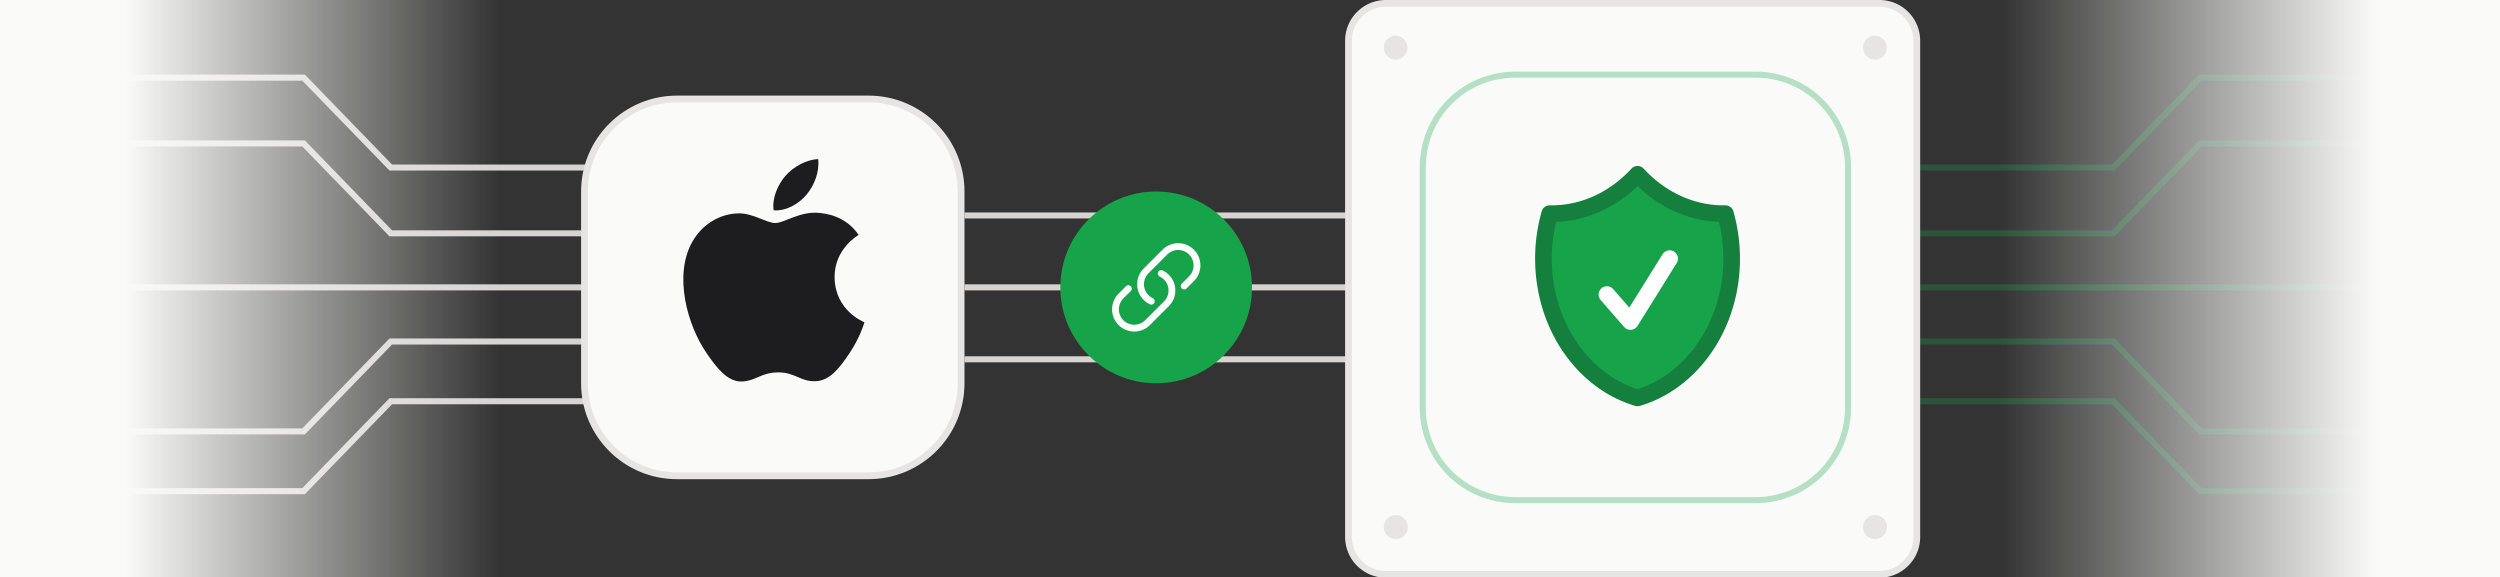
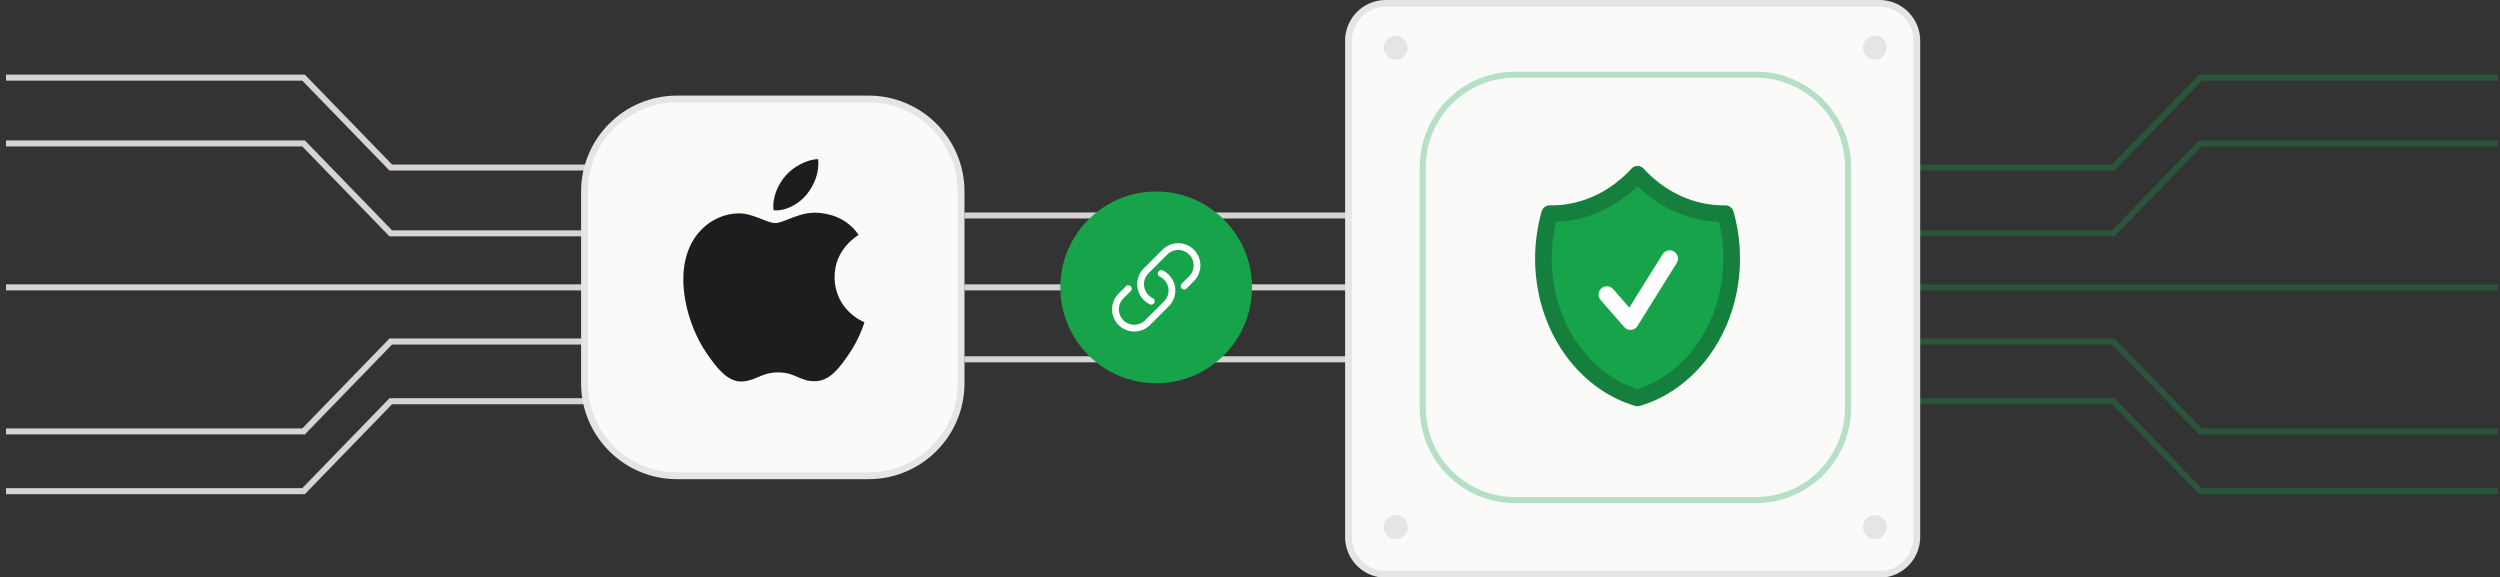
<svg xmlns="http://www.w3.org/2000/svg" width="368" height="85" fill="none">
  <rect width="100%" height="100%" fill="#333333" stroke="none" />
  <g clip-path="url(#a)">
    <path stroke="#D6D3D1" stroke-width=".891" d="M141.972 42.303h56.434m-56.434-10.586h56.434M141.972 52.89h56.434M.886 42.303h91.706m21.163-17.643H57.517l-12.83-13.233H.887" />
    <path stroke="#D6D3D1" stroke-width=".891" d="M113.755 34.346H57.517l-12.83-13.232H.887m112.868 37.951H57.517l-12.83 13.233H.887" />
    <path stroke="#D6D3D1" stroke-width=".891" d="M113.755 50.27H57.517l-12.83 13.232H.887" />
    <path stroke="#16A34A" stroke-width=".891" d="M367.706 42.303h-91.705M254.838 24.66h56.237l12.831-13.233h43.8" opacity=".3" />
    <path stroke="#16A34A" stroke-width=".891" d="M254.838 34.346h56.237l12.831-13.233h43.8M254.838 59.065h56.237l12.831 13.233h43.8" opacity=".3" />
    <path stroke="#16A34A" stroke-width=".891" d="M254.838 50.27h56.237l12.831 13.232h43.8" opacity=".3" />
-     <path fill="#FAFAF9" stroke="#E7E5E4" d="M198.5 6A5.5 5.5 0 0 1 204 .5h72.651a5.5 5.5 0 0 1 5.5 5.5v73.04a5.5 5.5 0 0 1-5.5 5.5H204a5.5 5.5 0 0 1-5.5-5.5V6Z" />
+     <path fill="#FAFAF9" stroke="#E7E5E4" d="M198.5 6A5.5 5.5 0 0 1 204 .5h72.651a5.5 5.5 0 0 1 5.5 5.5v73.04a5.5 5.5 0 0 1-5.5 5.5H204a5.5 5.5 0 0 1-5.5-5.5V6" />
    <path fill="#FAFAF9" d="M272.476 24.66v35.287c0 7.79-6.322 14.115-14.109 14.115h-35.271c-7.787 0-14.109-6.325-14.109-14.115V24.66c0-7.79 6.322-14.115 14.109-14.115h35.271c7.787 0 14.109 6.325 14.109 14.115Z" />
    <path stroke="#16A34A" stroke-width=".891" d="M272.035 24.66v35.287c0 7.608-6.064 13.674-13.668 13.674h-35.271c-7.604 0-13.668-6.066-13.668-13.674V24.66c0-7.607 6.064-13.674 13.668-13.674h35.271c7.604 0 13.668 6.067 13.668 13.674Z" opacity=".3" />
    <path fill="#16A34A" stroke="#15803D" stroke-linecap="round" stroke-linejoin="round" stroke-width="2.45" d="M241.046 25.657c-3.484 3.793-8.125 5.873-12.931 5.796a23.987 23.987 0 0 0-.92 6.614c0 9.865 5.885 18.153 13.851 20.504 7.967-2.35 13.852-10.637 13.852-20.502a23.99 23.99 0 0 0-.92-6.617h-.234c-4.919 0-9.389-2.202-12.698-5.796Z" />
    <path stroke="#fff" stroke-linecap="round" stroke-linejoin="round" stroke-width="2.45" d="M236.537 43.36 240 47.33l5.771-9.261" />
    <path fill="#E7E5E4" d="M205.46 5.252a1.765 1.765 0 0 1 0 3.529 1.765 1.765 0 0 1 0-3.53Zm0 70.574a1.765 1.765 0 0 1 0 3.53 1.765 1.765 0 0 1 0-3.53Zm70.543-70.574a1.765 1.765 0 0 1 0 3.529 1.765 1.765 0 0 1 0-3.53Zm0 70.574a1.765 1.765 0 0 1 0 3.53 1.765 1.765 0 0 1 0-3.53Z" />
    <path fill="#FAFAF9" stroke="#E7E5E4" d="M141.472 28.189v28.23c0 7.514-6.099 13.615-13.609 13.615H99.646c-7.51 0-13.609-6.101-13.609-13.615v-28.23c0-7.514 6.099-13.615 13.609-13.615h28.217c7.51 0 13.609 6.1 13.609 13.615Z" />
    <g clip-path="url(#b)">
      <path fill="#1D1D1F" d="M126.391 34.578c-.156.096-3.577 2.088-3.538 6.231.043 4.957 4.345 6.607 4.394 6.626-.038.118-.687 2.35-2.267 4.656-1.365 1.998-2.78 3.984-5.012 4.026-2.193.04-2.9-1.302-5.405-1.302-2.507 0-3.291 1.26-5.365 1.342-2.154.081-3.795-2.157-5.17-4.144-2.812-4.066-4.961-11.49-2.075-16.5 1.433-2.488 3.995-4.065 6.774-4.105 2.116-.04 4.112 1.422 5.407 1.422 1.276 0 3.563-1.705 6.259-1.505 1.057.078 4.056.393 5.998 3.253Zm-7.661-5.937c1.144-1.384 1.915-3.311 1.703-5.228-1.648.065-3.641 1.098-4.823 2.48-1.059 1.226-1.988 3.188-1.736 5.065 1.837.142 3.712-.933 4.856-2.317Z" />
    </g>
    <path fill="#16A34A" d="M184.297 42.303c0 7.79-6.322 14.115-14.108 14.115-7.787 0-14.109-6.325-14.109-14.115s6.322-14.115 14.109-14.115c7.786 0 14.108 6.325 14.108 14.115Z" />
    <path stroke="#fff" stroke-linecap="round" stroke-linejoin="round" d="M170.932 40.262a2.775 2.775 0 0 1 1.537 2.03 2.77 2.77 0 0 1-.772 2.427l-2.77 2.77a2.767 2.767 0 0 1-4.727-1.958c0-.735.292-1.439.811-1.958l1.081-1.082m8.216-.382 1.081-1.082a2.77 2.77 0 0 0-1.958-4.727c-.735 0-1.439.292-1.958.811l-2.77 2.77a2.77 2.77 0 0 0 .765 4.457" />
-     <path fill="url(#c)" d="M0 0h368v85H0z" />
  </g>
  <defs>
    <clipPath id="a">
      <path fill="#fff" d="M0 0h368v85H0z" />
    </clipPath>
    <clipPath id="b">
      <path fill="#fff" d="M95.341 23.167h37.424v37.424H95.341z" />
    </clipPath>
    <linearGradient id="c" x1="0" x2="368" y1="42.5" y2="42.5" gradientUnits="userSpaceOnUse">
      <stop offset=".05" stop-color="#FAFAF9" />
      <stop offset=".2" stop-color="#FAFAF9" stop-opacity="0" />
      <stop offset=".8" stop-color="#FAFAF9" stop-opacity="0" />
      <stop offset=".95" stop-color="#FAFAF9" />
    </linearGradient>
  </defs>
</svg>